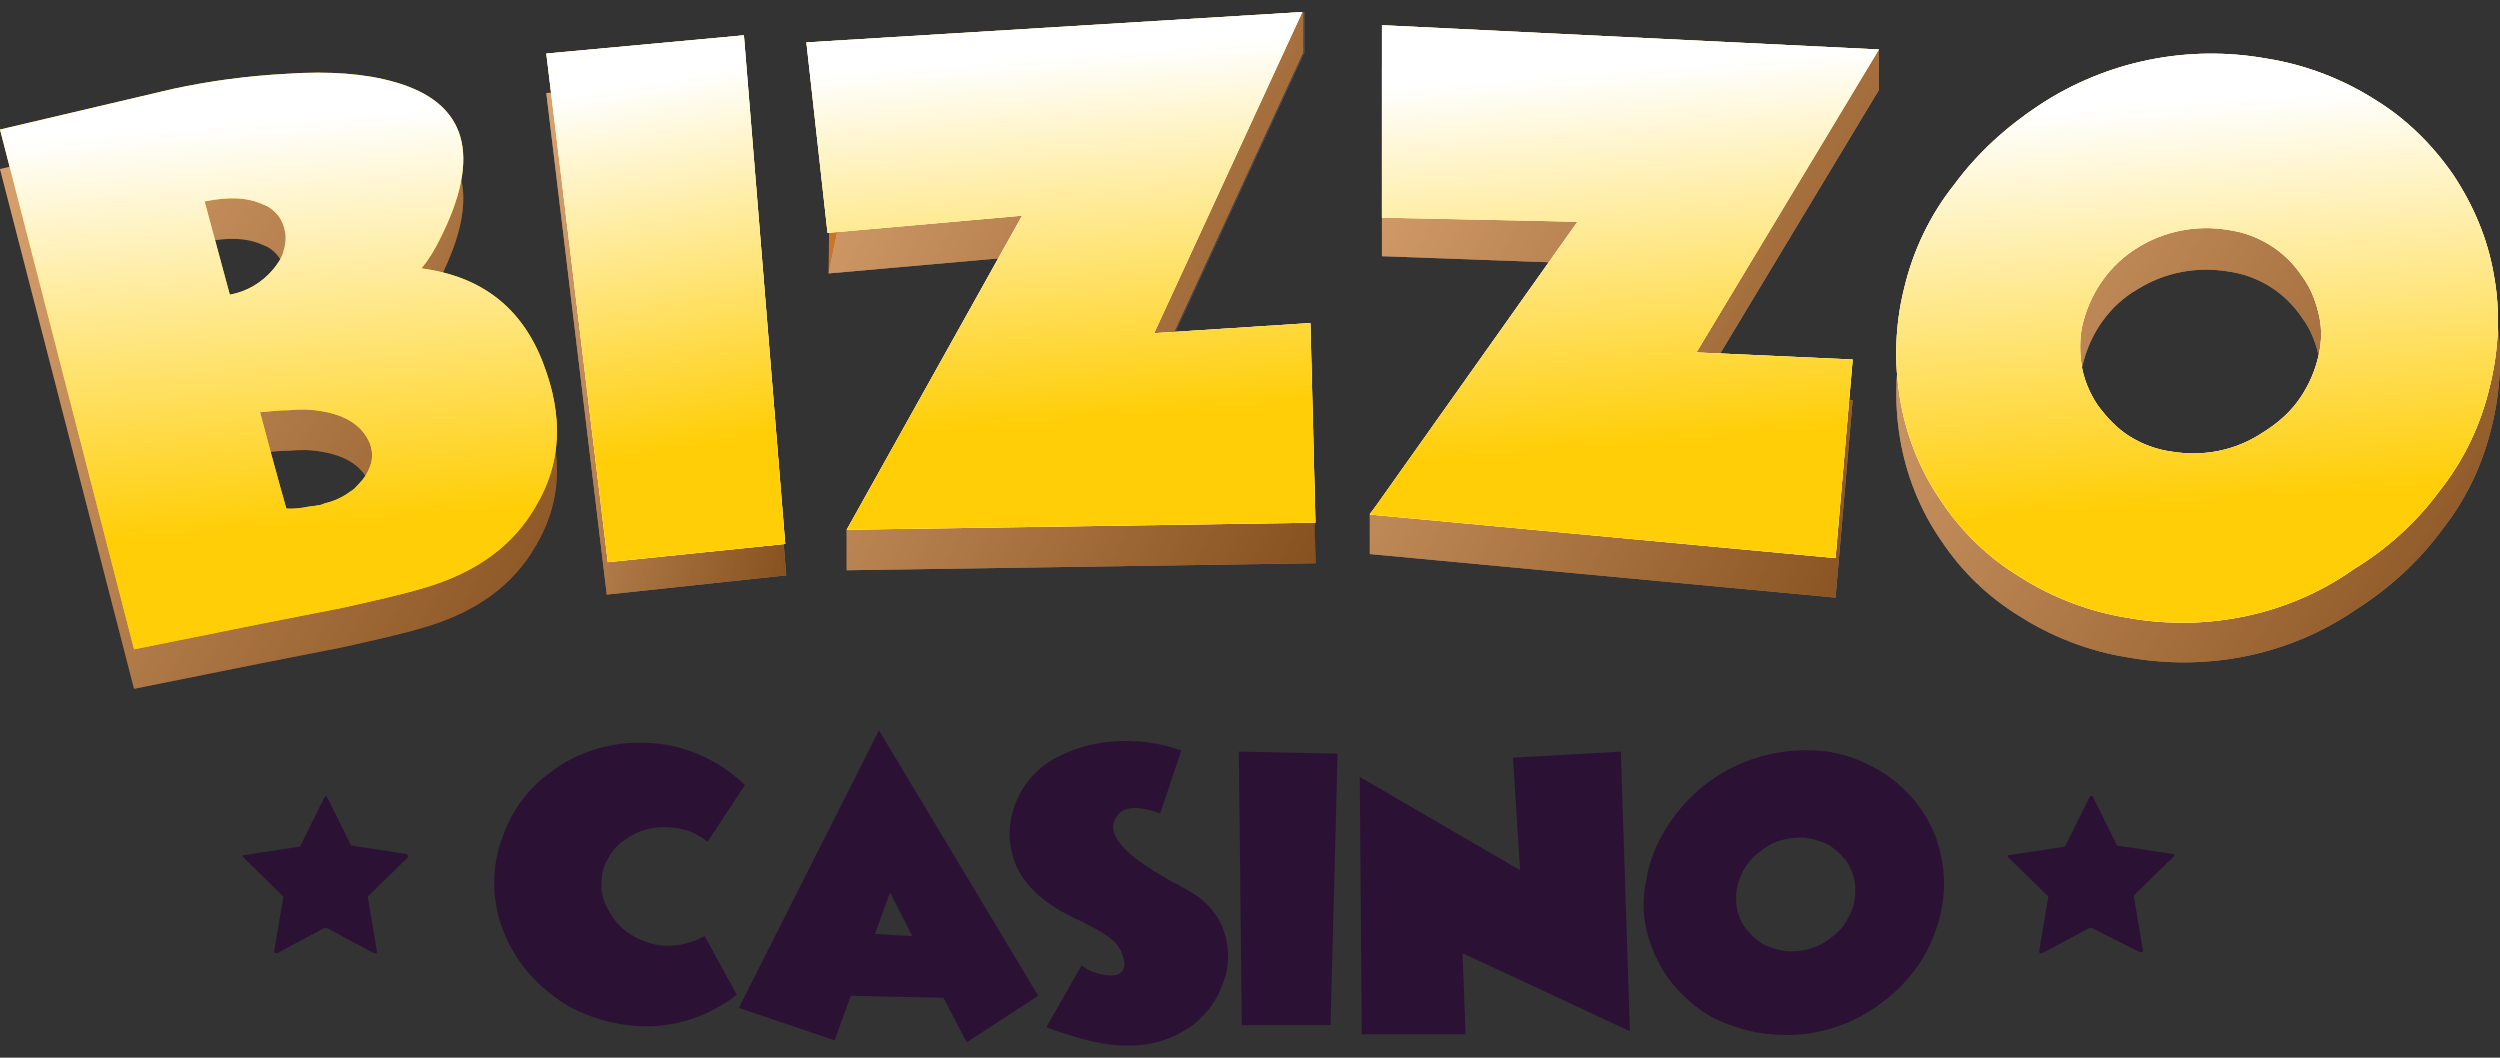
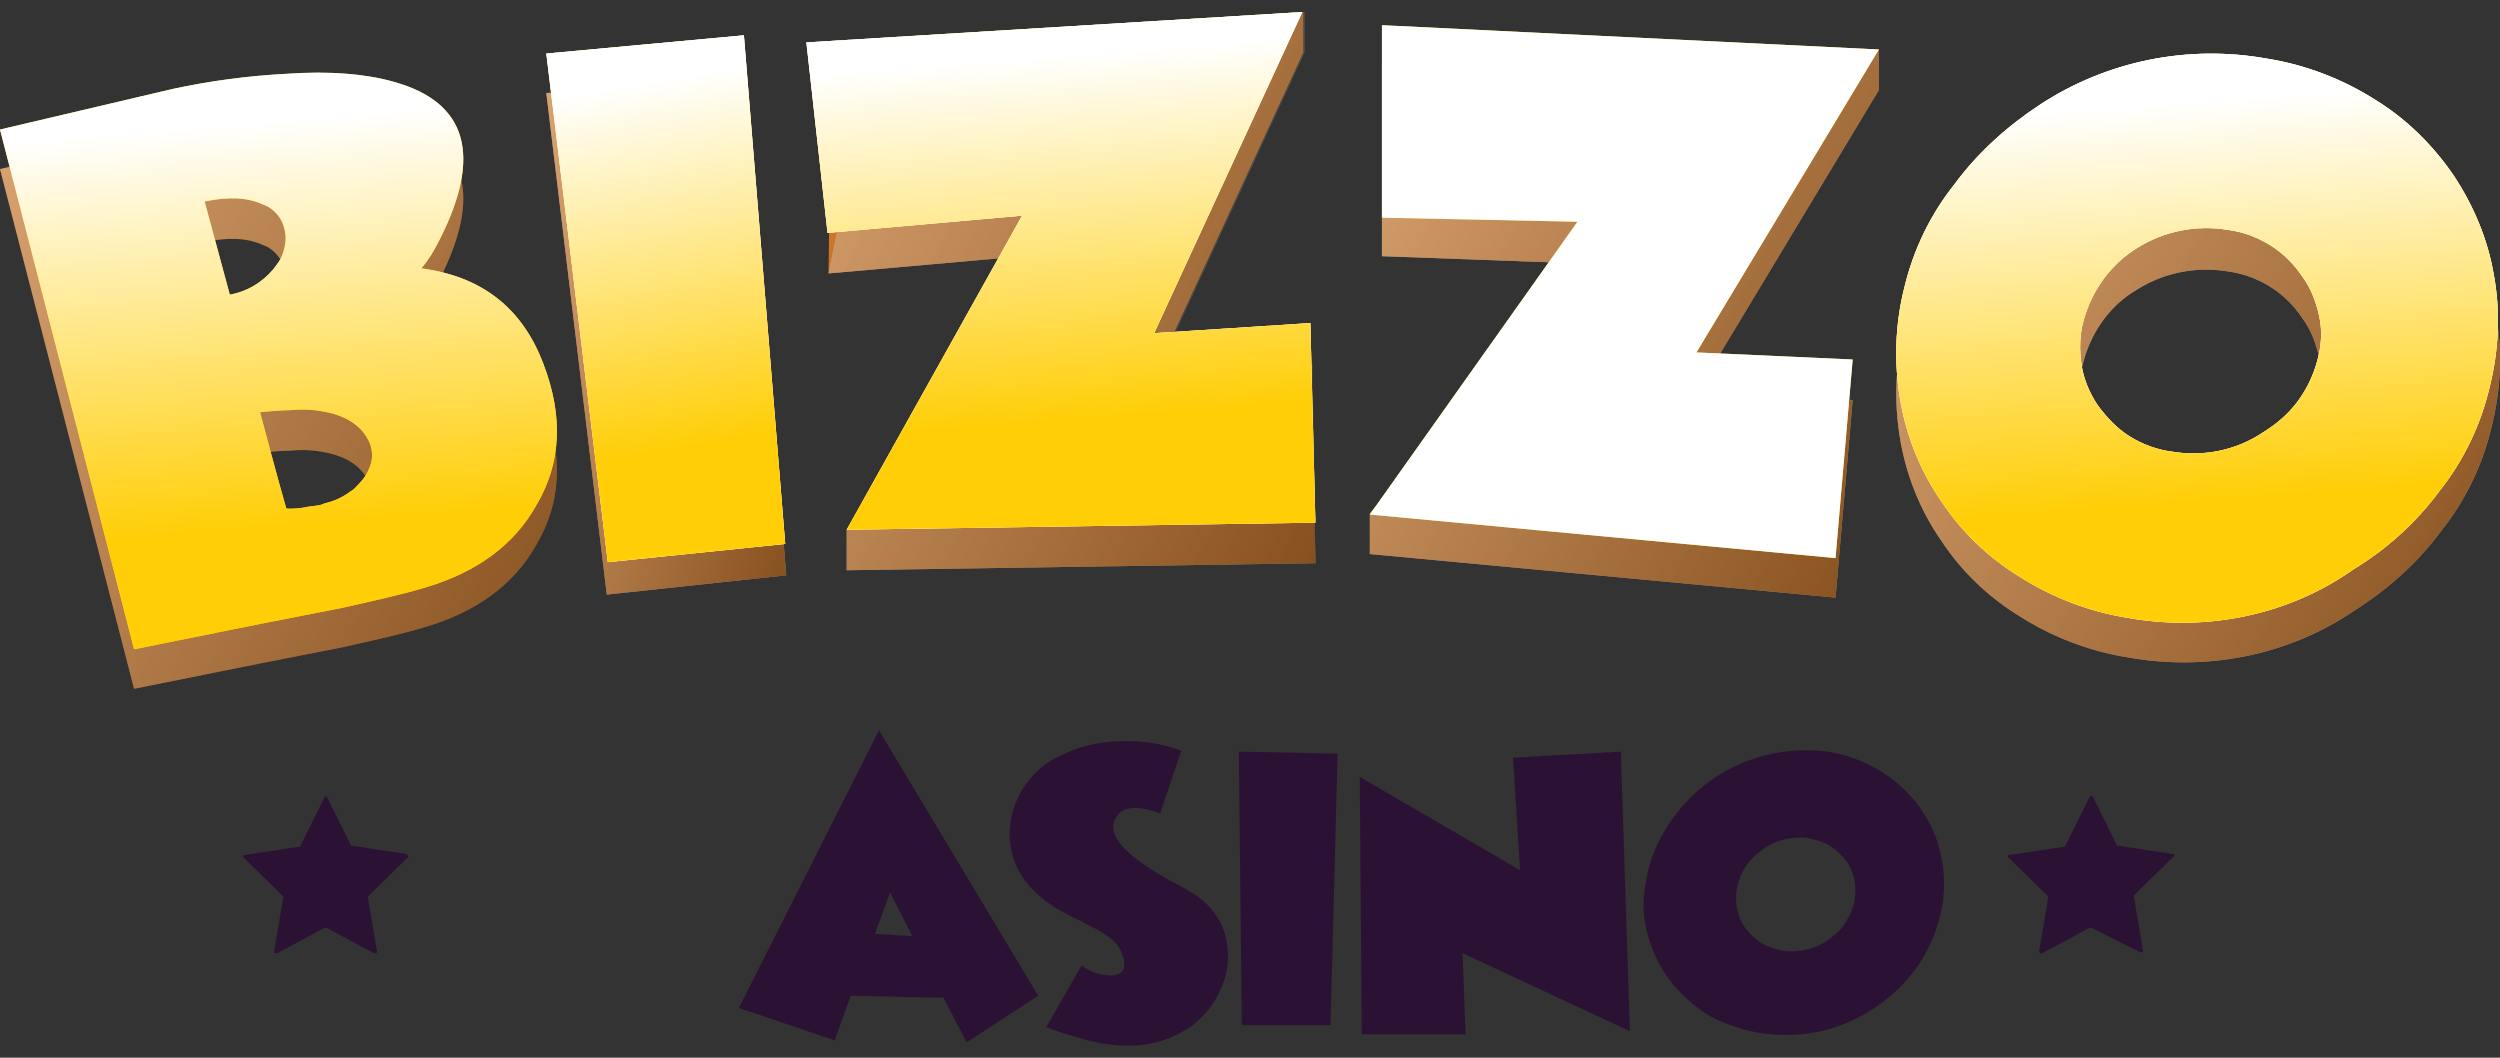
<svg xmlns="http://www.w3.org/2000/svg" width="104" height="44" viewBox="0 0 104 44" fill="none">
  <rect x="0" y="0" width="104" height="44" fill="#333333" stroke="none" />
  <path d="M97.827 9.014H97.408V16.221H97.827V9.014Z" fill="#DAC3DD" />
  <path d="M92.502 5.853L92.46 5.431C91.621 5.515 88.56 5.895 86.38 7.412L86.631 7.749C88.728 6.316 91.747 5.937 92.502 5.853Z" fill="#DAC3DD" />
  <path d="M22.601 16.768C23.44 18.96 23.356 20.899 22.308 22.669C21.385 24.313 19.834 25.451 17.695 26.083C16.731 26.378 15.557 26.631 14.257 26.925L12.538 27.263L10.818 27.6L5.577 28.654L0 7.033L7.17 5.347C8.722 5.01 10.315 4.799 11.909 4.715C13.712 4.588 15.221 4.715 16.395 5.052C19.415 5.895 20.085 8.086 18.282 11.627C18.073 12.048 17.821 12.47 17.528 12.807C20.044 13.186 21.721 14.492 22.601 16.768ZM9.56 13.945C10.273 13.818 10.902 13.439 11.364 12.891C11.531 12.68 11.699 12.47 11.783 12.175C11.867 11.922 11.909 11.627 11.867 11.374C11.825 11.121 11.741 10.868 11.573 10.657C11.405 10.447 11.196 10.278 10.944 10.194C10.315 9.899 9.519 9.856 8.512 10.067L9.56 13.945ZM14.718 22.037C14.97 21.784 15.221 21.531 15.347 21.194C15.515 20.857 15.515 20.477 15.389 20.14C15.095 19.424 14.425 18.96 13.376 18.791C12.915 18.707 12.454 18.707 12.034 18.749C11.657 18.749 11.28 18.791 10.818 18.834L11.909 22.88C11.909 22.922 12.16 22.922 12.663 22.837C12.831 22.795 12.999 22.795 13.209 22.753C13.376 22.711 13.46 22.711 13.502 22.669C13.88 22.585 14.257 22.416 14.592 22.163L14.718 22.037Z" fill="#CB7529" />
  <path d="M25.243 24.734L22.727 3.872L31.03 3.113L32.707 23.933L25.243 24.734Z" fill="#CB7529" />
  <path d="M54.721 23.428L35.223 23.722V22.037L42.561 10.657L34.468 11.374L34.552 4.672L54.218 0.5V2.186L48.054 15.546L54.553 15.125L54.721 23.428Z" fill="#CB7529" />
  <path d="M76.358 24.86L56.985 23.048V21.363L65.54 10.952L57.489 10.657V2.734L78.161 2.059V3.745L70.571 16.347L77.071 16.642L76.358 24.86Z" fill="#CB7529" />
  <path d="M88.518 27.347C86.925 27.094 85.374 26.504 83.99 25.619C82.69 24.818 81.6 23.765 80.761 22.5C79.88 21.236 79.293 19.761 79.042 18.244C78.79 16.726 78.832 15.167 79.251 13.65C79.629 12.048 80.342 10.573 81.348 9.309C82.858 7.328 84.828 5.81 87.135 4.883C89.441 3.956 91.915 3.703 94.347 4.082C95.94 4.335 97.492 4.925 98.876 5.81C100.175 6.611 101.266 7.665 102.146 8.929C102.985 10.194 103.572 11.584 103.823 13.06C104.117 14.619 104.033 16.221 103.656 17.738C103.279 19.339 102.566 20.814 101.559 22.079C100.595 23.386 99.379 24.481 97.995 25.366C95.228 27.263 91.831 27.937 88.518 27.347ZM86.673 15.04C86.506 15.63 86.464 16.263 86.59 16.853C86.673 17.443 86.925 18.033 87.26 18.539C87.638 19.044 88.057 19.508 88.602 19.845C89.147 20.182 89.734 20.393 90.363 20.477C91.663 20.73 93.005 20.435 94.137 19.719C94.682 19.382 95.186 18.96 95.563 18.454C95.94 17.948 96.234 17.358 96.401 16.726C96.569 16.136 96.611 15.504 96.486 14.914C96.36 14.324 96.15 13.734 95.773 13.228C95.437 12.722 94.976 12.259 94.431 11.922C93.886 11.584 93.299 11.374 92.67 11.289C91.37 11.079 90.028 11.332 88.896 12.048C87.806 12.68 87.009 13.776 86.673 15.04Z" fill="#CB7529" />
  <g opacity="0.6">
    <path opacity="0.6" d="M22.601 16.768C23.44 18.96 23.356 20.899 22.308 22.669C21.385 24.313 19.834 25.451 17.695 26.083C16.731 26.378 15.557 26.631 14.257 26.925L12.538 27.263L10.818 27.6L5.577 28.654L0 7.033L7.17 5.347C8.722 5.01 10.315 4.799 11.909 4.715C13.712 4.588 15.221 4.715 16.395 5.052C19.415 5.895 20.085 8.086 18.282 11.627C18.073 12.048 17.821 12.47 17.528 12.807C20.044 13.186 21.721 14.492 22.601 16.768ZM9.56 13.945C10.273 13.818 10.902 13.439 11.364 12.891C11.531 12.68 11.699 12.47 11.783 12.175C11.867 11.922 11.909 11.627 11.867 11.374C11.825 11.121 11.741 10.868 11.573 10.657C11.405 10.447 11.196 10.278 10.944 10.194C10.315 9.899 9.519 9.856 8.512 10.067L9.56 13.945ZM14.718 22.037C14.97 21.784 15.221 21.531 15.347 21.194C15.515 20.857 15.515 20.477 15.389 20.14C15.095 19.424 14.425 18.96 13.376 18.791C12.915 18.707 12.454 18.707 12.034 18.749C11.657 18.749 11.28 18.791 10.818 18.834L11.909 22.88C11.909 22.922 12.16 22.922 12.663 22.837C12.831 22.795 12.999 22.795 13.209 22.753C13.376 22.711 13.46 22.711 13.502 22.669C13.88 22.585 14.257 22.416 14.592 22.163L14.718 22.037Z" fill="url(#paint0_linear_3321_608)" />
    <g opacity="0.6">
      <path d="M25.243 24.734L22.727 3.872L31.029 3.113L32.707 23.933L25.243 24.734Z" fill="url(#paint1_linear_3321_608)" />
      <path d="M25.243 24.734L22.727 3.872L31.029 3.113L32.707 23.933L25.243 24.734Z" fill="url(#paint2_linear_3321_608)" />
    </g>
    <g opacity="0.6">
      <path d="M54.721 23.428L35.223 23.722V22.037L42.561 10.657L34.468 11.374L35.642 5.726L34.426 2.228L54.26 0.5V2.186L48.096 15.546L54.596 15.125L54.721 23.428Z" fill="url(#paint3_linear_3321_608)" />
      <path d="M54.721 23.428L35.223 23.722V22.037L42.561 10.657L34.468 11.374L35.642 5.726L34.426 2.228L54.26 0.5V2.186L48.096 15.546L54.596 15.125L54.721 23.428Z" fill="url(#paint4_linear_3321_608)" />
    </g>
    <g opacity="0.6">
      <path d="M76.358 24.86L56.985 23.048V21.363L65.54 10.952L57.489 10.657V2.734L78.161 2.059V3.745L70.571 16.347L77.071 16.642L76.358 24.86Z" fill="url(#paint5_linear_3321_608)" />
      <path d="M76.358 24.86L56.985 23.048V21.363L65.54 10.952L57.489 10.657V2.734L78.161 2.059V3.745L70.571 16.347L77.071 16.642L76.358 24.86Z" fill="url(#paint6_linear_3321_608)" />
    </g>
    <g opacity="0.6">
      <path d="M88.518 27.347C86.925 27.094 85.374 26.504 83.99 25.619C82.69 24.818 81.6 23.765 80.761 22.5C79.88 21.236 79.293 19.761 79.042 18.244C78.79 16.726 78.832 15.167 79.251 13.65C79.629 12.048 80.342 10.573 81.348 9.309C82.857 7.328 84.828 5.81 87.134 4.883C89.441 3.956 91.915 3.703 94.347 4.082C95.94 4.335 97.492 4.925 98.876 5.81C100.175 6.611 101.266 7.665 102.146 8.929C102.985 10.194 103.572 11.584 103.823 13.06C104.117 14.619 104.033 16.221 103.656 17.738C103.278 19.339 102.565 20.814 101.559 22.079C100.595 23.385 99.379 24.481 97.995 25.366C95.228 27.263 91.831 27.937 88.518 27.347ZM86.673 15.04C86.505 15.63 86.464 16.263 86.59 16.853C86.673 17.443 86.925 18.033 87.26 18.538C87.638 19.044 88.057 19.508 88.602 19.845C89.147 20.182 89.734 20.393 90.363 20.477C91.663 20.73 93.005 20.435 94.137 19.719C94.682 19.381 95.185 18.96 95.563 18.454C95.94 17.948 96.234 17.358 96.401 16.726C96.569 16.136 96.611 15.504 96.485 14.914C96.359 14.324 96.15 13.734 95.772 13.228C95.437 12.722 94.976 12.259 94.431 11.922C93.886 11.584 93.299 11.374 92.67 11.289C91.37 11.079 90.028 11.332 88.896 12.048C87.805 12.68 87.009 13.776 86.673 15.04Z" fill="url(#paint7_linear_3321_608)" />
      <path d="M88.518 27.347C86.925 27.094 85.374 26.504 83.99 25.619C82.69 24.818 81.6 23.765 80.761 22.5C79.88 21.236 79.293 19.761 79.042 18.244C78.79 16.726 78.832 15.167 79.251 13.65C79.629 12.048 80.342 10.573 81.348 9.309C82.857 7.328 84.828 5.81 87.134 4.883C89.441 3.956 91.915 3.703 94.347 4.082C95.94 4.335 97.492 4.925 98.876 5.81C100.175 6.611 101.266 7.665 102.146 8.929C102.985 10.194 103.572 11.584 103.823 13.06C104.117 14.619 104.033 16.221 103.656 17.738C103.278 19.339 102.565 20.814 101.559 22.079C100.595 23.385 99.379 24.481 97.995 25.366C95.228 27.263 91.831 27.937 88.518 27.347ZM86.673 15.04C86.505 15.63 86.464 16.263 86.59 16.853C86.673 17.443 86.925 18.033 87.26 18.538C87.638 19.044 88.057 19.508 88.602 19.845C89.147 20.182 89.734 20.393 90.363 20.477C91.663 20.73 93.005 20.435 94.137 19.719C94.682 19.381 95.185 18.96 95.563 18.454C95.94 17.948 96.234 17.358 96.401 16.726C96.569 16.136 96.611 15.504 96.485 14.914C96.359 14.324 96.15 13.734 95.772 13.228C95.437 12.722 94.976 12.259 94.431 11.922C93.886 11.584 93.299 11.374 92.67 11.289C91.37 11.079 90.028 11.332 88.896 12.048C87.805 12.68 87.009 13.776 86.673 15.04Z" fill="url(#paint8_linear_3321_608)" />
    </g>
  </g>
-   <path d="M30.652 41.382C29.352 42.394 27.717 42.857 26.124 42.646C25.327 42.562 24.53 42.309 23.776 41.93C23.105 41.55 22.476 41.045 21.973 40.455C21.469 39.864 21.092 39.19 20.84 38.474C20.589 37.715 20.505 36.914 20.589 36.156C20.673 35.355 20.924 34.638 21.302 33.922C21.679 33.248 22.182 32.657 22.811 32.194C24.069 31.183 25.704 30.761 27.298 30.93C28.682 31.056 29.981 31.688 30.988 32.657L29.436 35.018C29.017 34.68 28.514 34.47 27.969 34.428C27.256 34.343 26.585 34.512 25.998 34.933C25.746 35.102 25.495 35.355 25.327 35.65C25.159 35.945 25.034 36.24 25.034 36.577C24.992 36.914 25.034 37.252 25.159 37.547C25.285 37.842 25.453 38.137 25.663 38.39C26.124 38.895 26.711 39.19 27.382 39.317C28.053 39.401 28.724 39.275 29.311 38.937L30.652 41.382Z" fill="#2B1234" />
  <path d="M34.72 43.279L30.736 41.93L36.565 30.382L43.19 41.424L40.213 43.363L39.248 41.508L35.391 41.424L34.72 43.279ZM37.948 38.937L37.026 37.125L36.397 38.853L37.948 38.937Z" fill="#2B1234" />
  <path d="M49.144 31.225L48.264 33.837C47.341 33.501 46.712 33.543 46.461 33.964C46.083 34.47 46.419 35.102 47.383 35.818C47.802 36.114 48.264 36.409 48.725 36.661L48.892 36.746L49.06 36.83C49.186 36.914 49.27 36.956 49.354 36.998C49.564 37.125 49.689 37.209 49.773 37.252C50.36 37.673 50.822 38.263 50.989 38.979C51.157 39.654 51.115 40.413 50.822 41.045C50.57 41.719 50.109 42.267 49.564 42.688C48.892 43.152 48.096 43.447 47.257 43.489C46.628 43.531 45.999 43.447 45.412 43.321C44.783 43.152 44.154 42.983 43.526 42.73L44.993 40.16C45.37 40.455 45.832 40.581 46.293 40.581C46.67 40.539 46.838 40.328 46.754 39.907C46.67 39.612 46.545 39.359 46.335 39.148C46.041 38.895 45.706 38.684 45.328 38.516L45.035 38.347L44.657 38.179C44.406 38.052 44.196 37.926 44.029 37.841C42.98 37.209 42.309 36.409 42.099 35.481C41.89 34.681 42.016 33.837 42.393 33.079C42.771 32.363 43.358 31.772 44.112 31.436C45.119 30.93 46.251 30.761 47.383 30.845C47.97 30.887 48.557 31.014 49.144 31.225Z" fill="#2B1234" />
  <path d="M51.66 42.646L51.534 31.267L55.644 31.351L55.35 42.646H51.66Z" fill="#2B1234" />
  <path d="M56.65 43.026L56.566 32.321L63.234 36.198L62.94 31.52L67.427 31.267L67.804 42.899L60.843 39.654L60.969 43.026H56.65Z" fill="#2B1234" />
  <path d="M73.716 43.026C72.92 42.983 72.123 42.73 71.368 42.393C70.697 42.056 70.11 41.55 69.607 40.96C69.104 40.37 68.768 39.654 68.559 38.937C68.349 38.221 68.307 37.42 68.475 36.661C68.601 35.861 68.894 35.102 69.356 34.386C70.026 33.332 70.949 32.489 72.039 31.941C73.129 31.393 74.387 31.14 75.603 31.225C76.4 31.267 77.197 31.52 77.909 31.899C78.581 32.236 79.168 32.742 79.671 33.332C80.132 33.922 80.509 34.596 80.677 35.313C80.887 36.071 80.928 36.872 80.803 37.631C80.677 38.432 80.384 39.19 79.964 39.907C79.545 40.581 78.958 41.213 78.329 41.677C77.029 42.688 75.352 43.194 73.716 43.026ZM72.249 36.999C72.207 37.294 72.207 37.589 72.29 37.926C72.375 38.221 72.501 38.516 72.71 38.727C72.92 38.98 73.171 39.19 73.423 39.317C73.716 39.443 74.01 39.527 74.304 39.57C74.974 39.612 75.645 39.443 76.148 39.022C76.4 38.853 76.652 38.6 76.819 38.305C76.987 38.01 77.113 37.715 77.155 37.42C77.197 37.125 77.197 36.788 77.113 36.493C77.029 36.198 76.903 35.903 76.693 35.692C76.484 35.439 76.232 35.228 75.981 35.102C75.687 34.975 75.394 34.891 75.1 34.849C74.429 34.807 73.758 34.975 73.255 35.397C72.71 35.776 72.375 36.324 72.249 36.999Z" fill="#2B1234" />
  <path d="M22.601 15.125C23.44 17.316 23.356 19.255 22.308 21.025C21.385 22.669 19.834 23.807 17.695 24.439C16.731 24.734 15.557 24.987 14.257 25.282L12.538 25.619L10.818 25.956L5.577 27.01L0 5.389L7.17 3.703C8.722 3.366 10.315 3.155 11.909 3.071C13.712 2.944 15.221 3.071 16.395 3.408C19.415 4.251 20.085 6.443 18.282 9.983C18.073 10.404 17.821 10.826 17.528 11.163C20.044 11.5 21.721 12.807 22.601 15.125ZM9.56 12.259C10.273 12.132 10.902 11.753 11.364 11.205C11.531 10.994 11.699 10.784 11.783 10.489C11.867 10.236 11.909 9.941 11.867 9.688C11.825 9.435 11.741 9.182 11.573 8.971C11.405 8.761 11.196 8.592 10.944 8.508C10.315 8.213 9.519 8.171 8.512 8.381L9.56 12.259ZM14.718 20.351C14.97 20.098 15.221 19.845 15.347 19.508C15.515 19.171 15.515 18.791 15.389 18.454C15.095 17.738 14.425 17.274 13.376 17.106C12.915 17.021 12.454 17.021 12.034 17.064C11.657 17.064 11.28 17.106 10.818 17.148C11.531 19.845 11.909 21.152 11.909 21.152C11.909 21.152 12.16 21.194 12.663 21.11C12.831 21.067 12.999 21.067 13.209 21.025C13.292 21.025 13.418 20.983 13.502 20.941C13.88 20.857 14.257 20.688 14.592 20.435L14.718 20.351Z" fill="#FFCE07" />
  <path d="M25.285 23.385L22.727 2.228L30.946 1.469L32.665 22.627L25.285 23.385Z" fill="#FFCE07" />
  <path d="M54.721 21.742L35.223 22.037L42.519 8.971L34.426 9.688L33.546 1.764L54.176 0.5L48.012 13.86L54.512 13.439L54.721 21.742Z" fill="#FFCE07" />
  <path d="M76.358 23.217L56.985 21.405L65.623 9.224L57.489 9.056V1.048L78.161 2.059L70.571 14.661L77.071 14.956L76.358 23.217Z" fill="#FFCE07" />
  <path d="M88.518 25.703C86.925 25.451 85.374 24.86 83.99 23.976C82.69 23.175 81.6 22.121 80.761 20.857C79.88 19.592 79.293 18.117 79.042 16.6C78.79 15.083 78.832 13.523 79.21 12.006C79.587 10.404 80.3 8.929 81.306 7.665C82.27 6.358 83.487 5.263 84.828 4.378C87.638 2.523 91.034 1.849 94.305 2.439C95.898 2.692 97.45 3.282 98.834 4.167C100.134 4.968 101.224 6.063 102.063 7.286C102.901 8.55 103.488 9.941 103.74 11.416C104.033 12.975 103.949 14.577 103.572 16.094C103.195 17.696 102.482 19.171 101.475 20.435C100.511 21.742 99.295 22.837 97.911 23.68C95.228 25.577 91.831 26.294 88.518 25.703ZM86.673 13.355C86.506 13.945 86.506 14.577 86.59 15.167C86.673 15.757 86.925 16.347 87.26 16.853C87.638 17.359 88.057 17.822 88.602 18.159C89.147 18.497 89.734 18.707 90.363 18.791C91.663 19.002 93.005 18.749 94.137 17.991C94.682 17.653 95.185 17.232 95.563 16.726C95.94 16.221 96.234 15.631 96.401 14.998C96.569 14.408 96.611 13.776 96.486 13.186C96.36 12.596 96.15 12.006 95.772 11.5C95.437 10.995 94.976 10.531 94.431 10.194C93.886 9.857 93.299 9.646 92.67 9.561C91.37 9.351 90.028 9.604 88.896 10.32C87.806 10.995 87.009 12.09 86.673 13.355Z" fill="#FFCE07" />
  <path d="M22.601 15.125C23.44 17.316 23.356 19.255 22.308 21.025C21.385 22.669 19.834 23.807 17.695 24.439C16.731 24.734 15.557 24.987 14.257 25.282L12.538 25.619L10.818 25.956L5.577 27.01L0 5.389L7.17 3.703C8.722 3.366 10.315 3.155 11.909 3.071C13.712 2.944 15.221 3.071 16.395 3.408C19.415 4.251 20.085 6.443 18.282 9.983C18.073 10.404 17.821 10.826 17.528 11.163C20.044 11.5 21.721 12.807 22.601 15.125ZM9.56 12.259C10.273 12.132 10.902 11.753 11.364 11.205C11.531 10.994 11.699 10.784 11.783 10.489C11.867 10.236 11.909 9.941 11.867 9.688C11.825 9.435 11.741 9.182 11.573 8.971C11.405 8.761 11.196 8.592 10.944 8.508C10.315 8.213 9.519 8.171 8.512 8.381L9.56 12.259ZM14.718 20.351C14.97 20.098 15.221 19.845 15.347 19.508C15.515 19.171 15.515 18.791 15.389 18.454C15.095 17.738 14.425 17.274 13.376 17.106C12.915 17.021 12.454 17.021 12.034 17.064C11.657 17.064 11.28 17.106 10.818 17.148C11.531 19.845 11.909 21.152 11.909 21.152C11.909 21.152 12.16 21.194 12.663 21.11C12.831 21.067 12.999 21.067 13.209 21.025C13.292 21.025 13.418 20.983 13.502 20.941C13.88 20.857 14.257 20.688 14.592 20.435L14.718 20.351Z" fill="url(#paint9_linear_3321_608)" />
  <path d="M25.285 23.385L22.727 2.228L30.946 1.469L32.665 22.627L25.285 23.385Z" fill="url(#paint10_linear_3321_608)" />
  <path d="M25.285 23.385L22.727 2.228L30.946 1.469L32.665 22.627L25.285 23.385Z" fill="url(#paint11_linear_3321_608)" />
  <path d="M54.721 21.742L35.223 22.037L42.519 8.971L34.426 9.688L33.546 1.764L54.176 0.5L48.012 13.86L54.512 13.439L54.721 21.742Z" fill="url(#paint12_linear_3321_608)" />
  <path d="M54.721 21.742L35.223 22.037L42.519 8.971L34.426 9.688L33.546 1.764L54.176 0.5L48.012 13.86L54.512 13.439L54.721 21.742Z" fill="url(#paint13_linear_3321_608)" />
  <path d="M76.358 23.217L56.985 21.405L65.623 9.224L57.489 9.056V1.048L78.161 2.059L70.571 14.661L77.071 14.956L76.358 23.217Z" fill="url(#paint14_linear_3321_608)" />
-   <path d="M76.358 23.217L56.985 21.405L65.623 9.224L57.489 9.056V1.048L78.161 2.059L70.571 14.661L77.071 14.956L76.358 23.217Z" fill="url(#paint15_linear_3321_608)" />
  <path d="M88.518 25.703C86.925 25.451 85.374 24.86 83.99 23.975C82.69 23.175 81.6 22.121 80.761 20.857C79.88 19.592 79.293 18.117 79.042 16.6C78.79 15.083 78.832 13.523 79.21 12.006C79.587 10.404 80.3 8.929 81.306 7.665C82.27 6.358 83.487 5.262 84.828 4.377C87.638 2.523 91.034 1.849 94.305 2.439C95.898 2.692 97.45 3.282 98.834 4.167C100.134 4.967 101.224 6.063 102.063 7.285C102.901 8.55 103.488 9.941 103.74 11.416C104.033 12.975 103.949 14.577 103.572 16.094C103.195 17.695 102.482 19.171 101.475 20.435C100.511 21.741 99.295 22.837 97.911 23.68C95.228 25.577 91.831 26.294 88.518 25.703ZM86.673 13.354C86.506 13.945 86.506 14.577 86.59 15.167C86.673 15.757 86.925 16.347 87.26 16.853C87.638 17.359 88.057 17.822 88.602 18.159C89.147 18.496 89.734 18.707 90.363 18.791C91.663 19.002 93.005 18.749 94.137 17.991C94.682 17.653 95.185 17.232 95.563 16.726C95.94 16.221 96.234 15.63 96.401 14.998C96.569 14.408 96.611 13.776 96.486 13.186C96.36 12.596 96.15 12.006 95.772 11.5C95.437 10.994 94.976 10.531 94.431 10.194C93.886 9.856 93.299 9.646 92.67 9.561C91.37 9.351 90.028 9.604 88.896 10.32C87.806 10.994 87.009 12.09 86.673 13.354Z" fill="url(#paint16_linear_3321_608)" />
  <path d="M88.518 25.703C86.925 25.451 85.374 24.86 83.99 23.975C82.69 23.175 81.6 22.121 80.761 20.857C79.88 19.592 79.293 18.117 79.042 16.6C78.79 15.083 78.832 13.523 79.21 12.006C79.587 10.404 80.3 8.929 81.306 7.665C82.27 6.358 83.487 5.262 84.828 4.377C87.638 2.523 91.034 1.849 94.305 2.439C95.898 2.692 97.45 3.282 98.834 4.167C100.134 4.967 101.224 6.063 102.063 7.285C102.901 8.55 103.488 9.941 103.74 11.416C104.033 12.975 103.949 14.577 103.572 16.094C103.195 17.695 102.482 19.171 101.475 20.435C100.511 21.741 99.295 22.837 97.911 23.68C95.228 25.577 91.831 26.294 88.518 25.703ZM86.673 13.354C86.506 13.945 86.506 14.577 86.59 15.167C86.673 15.757 86.925 16.347 87.26 16.853C87.638 17.359 88.057 17.822 88.602 18.159C89.147 18.496 89.734 18.707 90.363 18.791C91.663 19.002 93.005 18.749 94.137 17.991C94.682 17.653 95.185 17.232 95.563 16.726C95.94 16.221 96.234 15.63 96.401 14.998C96.569 14.408 96.611 13.776 96.486 13.186C96.36 12.596 96.15 12.006 95.772 11.5C95.437 10.994 94.976 10.531 94.431 10.194C93.886 9.856 93.299 9.646 92.67 9.561C91.37 9.351 90.028 9.604 88.896 10.32C87.806 10.994 87.009 12.09 86.673 13.354Z" fill="url(#paint17_linear_3321_608)" />
  <path d="M87.051 33.121L88.057 35.144C88.057 35.144 88.057 35.186 88.099 35.186H88.141L90.363 35.524H90.405L90.447 35.566V35.608C90.447 35.608 90.447 35.65 90.405 35.65L88.812 37.209C88.812 37.209 88.812 37.252 88.77 37.252V37.294L89.147 39.527V39.57C89.147 39.57 89.147 39.612 89.105 39.612H89.064H89.022L87.009 38.6H86.967H86.925L84.954 39.654H84.912H84.87L84.828 39.612V39.57L85.206 37.336V37.294C85.206 37.294 85.206 37.252 85.164 37.252L83.57 35.692L83.528 35.65V35.608C83.528 35.608 83.529 35.566 83.57 35.566H83.612L85.835 35.228H85.877C85.877 35.228 85.918 35.228 85.918 35.186L86.925 33.163C86.925 33.163 86.925 33.121 86.967 33.121H87.009C87.009 33.079 87.009 33.079 87.051 33.121C87.051 33.079 87.051 33.079 87.051 33.121Z" fill="#2B1234" />
  <path d="M13.586 33.121L14.592 35.144C14.592 35.144 14.592 35.186 14.634 35.186H14.676L16.899 35.524C16.899 35.524 16.941 35.524 16.941 35.566L16.982 35.608V35.65C16.982 35.65 16.982 35.692 16.941 35.692L15.347 37.252C15.347 37.252 15.347 37.294 15.305 37.294V37.336L15.682 39.57V39.612C15.682 39.612 15.682 39.654 15.641 39.654H15.599H15.557L13.586 38.6H13.544H13.502L11.531 39.654H11.489H11.447L11.405 39.612V39.57L11.783 37.336V37.294C11.783 37.294 11.783 37.252 11.741 37.252L10.148 35.692C10.148 35.692 10.148 35.65 10.106 35.65V35.608C10.106 35.608 10.106 35.566 10.148 35.566H10.19L12.412 35.228H12.454C12.454 35.228 12.496 35.228 12.496 35.186L13.502 33.163C13.502 33.163 13.502 33.121 13.586 33.121C13.544 33.079 13.544 33.037 13.586 33.121C13.586 33.079 13.586 33.079 13.586 33.121Z" fill="#2B1234" />
  <defs>
    <linearGradient id="paint0_linear_3321_608" x1="-3.607" y1="8.338" x2="26.855" y2="25.702" gradientUnits="userSpaceOnUse">
      <stop stop-color="white" />
      <stop offset="1" />
    </linearGradient>
    <linearGradient id="paint1_linear_3321_608" x1="830.47" y1="13.924" x2="1184.83" y2="13.924" gradientUnits="userSpaceOnUse">
      <stop stop-color="white" />
      <stop offset="1" />
    </linearGradient>
    <linearGradient id="paint2_linear_3321_608" x1="19.75" y1="11.613" x2="35.959" y2="16.034" gradientUnits="userSpaceOnUse">
      <stop stop-color="white" />
      <stop offset="1" />
    </linearGradient>
    <linearGradient id="paint3_linear_3321_608" x1="2523.17" y1="12.111" x2="3993.77" y2="12.111" gradientUnits="userSpaceOnUse">
      <stop stop-color="white" />
      <stop offset="1" />
    </linearGradient>
    <linearGradient id="paint4_linear_3321_608" x1="30.825" y1="4.843" x2="58.808" y2="19.309" gradientUnits="userSpaceOnUse">
      <stop stop-color="white" />
      <stop offset="1" />
    </linearGradient>
    <linearGradient id="paint5_linear_3321_608" x1="4349.4" y1="13.46" x2="5946.16" y2="13.46" gradientUnits="userSpaceOnUse">
      <stop stop-color="white" />
      <stop offset="1" />
    </linearGradient>
    <linearGradient id="paint6_linear_3321_608" x1="53.939" y1="5.003" x2="82.351" y2="20.579" gradientUnits="userSpaceOnUse">
      <stop stop-color="white" />
      <stop offset="1" />
    </linearGradient>
    <linearGradient id="paint7_linear_3321_608" x1="7129.12" y1="15.733" x2="9374.81" y2="15.733" gradientUnits="userSpaceOnUse">
      <stop stop-color="white" />
      <stop offset="1" />
    </linearGradient>
    <linearGradient id="paint8_linear_3321_608" x1="75.981" y1="5.912" x2="107.403" y2="25.645" gradientUnits="userSpaceOnUse">
      <stop stop-color="white" />
      <stop offset="1" />
    </linearGradient>
    <linearGradient id="paint9_linear_3321_608" x1="11.069" y1="5.012" x2="12.416" y2="21.87" gradientUnits="userSpaceOnUse">
      <stop stop-color="white" />
      <stop offset="1" stop-color="#FFCE07" />
    </linearGradient>
    <linearGradient id="paint10_linear_3321_608" x1="96.241" y1="405.163" x2="319.79" y2="1680.84" gradientUnits="userSpaceOnUse">
      <stop stop-color="white" />
      <stop offset="1" stop-color="#FFCE07" />
    </linearGradient>
    <linearGradient id="paint11_linear_3321_608" x1="26.601" y1="3.441" x2="29.168" y2="18.519" gradientUnits="userSpaceOnUse">
      <stop stop-color="white" />
      <stop offset="1" stop-color="#FFCE07" />
    </linearGradient>
    <linearGradient id="paint12_linear_3321_608" x1="76.329" y1="406.555" x2="180.231" y2="1690.78" gradientUnits="userSpaceOnUse">
      <stop stop-color="white" />
      <stop offset="1" stop-color="#FFCE07" />
    </linearGradient>
    <linearGradient id="paint13_linear_3321_608" x1="43.951" y1="2.291" x2="45.142" y2="17.451" gradientUnits="userSpaceOnUse">
      <stop stop-color="white" />
      <stop offset="1" stop-color="#FFCE07" />
    </linearGradient>
    <linearGradient id="paint14_linear_3321_608" x1="101.041" y1="418.634" x2="210.792" y2="1739.47" gradientUnits="userSpaceOnUse">
      <stop stop-color="white" />
      <stop offset="1" stop-color="#FFCE07" />
    </linearGradient>
    <linearGradient id="paint15_linear_3321_608" x1="66.867" y1="2.898" x2="68.126" y2="18.49" gradientUnits="userSpaceOnUse">
      <stop stop-color="white" />
      <stop offset="1" stop-color="#FFCE07" />
    </linearGradient>
    <linearGradient id="paint16_linear_3321_608" x1="123.547" y1="448.287" x2="229.021" y2="1858.65" gradientUnits="userSpaceOnUse">
      <stop stop-color="white" />
      <stop offset="1" stop-color="#FFCE07" />
    </linearGradient>
    <linearGradient id="paint17_linear_3321_608" x1="90.695" y1="4.226" x2="91.904" y2="20.874" gradientUnits="userSpaceOnUse">
      <stop stop-color="white" />
      <stop offset="1" stop-color="#FFCE07" />
    </linearGradient>
  </defs>
</svg>